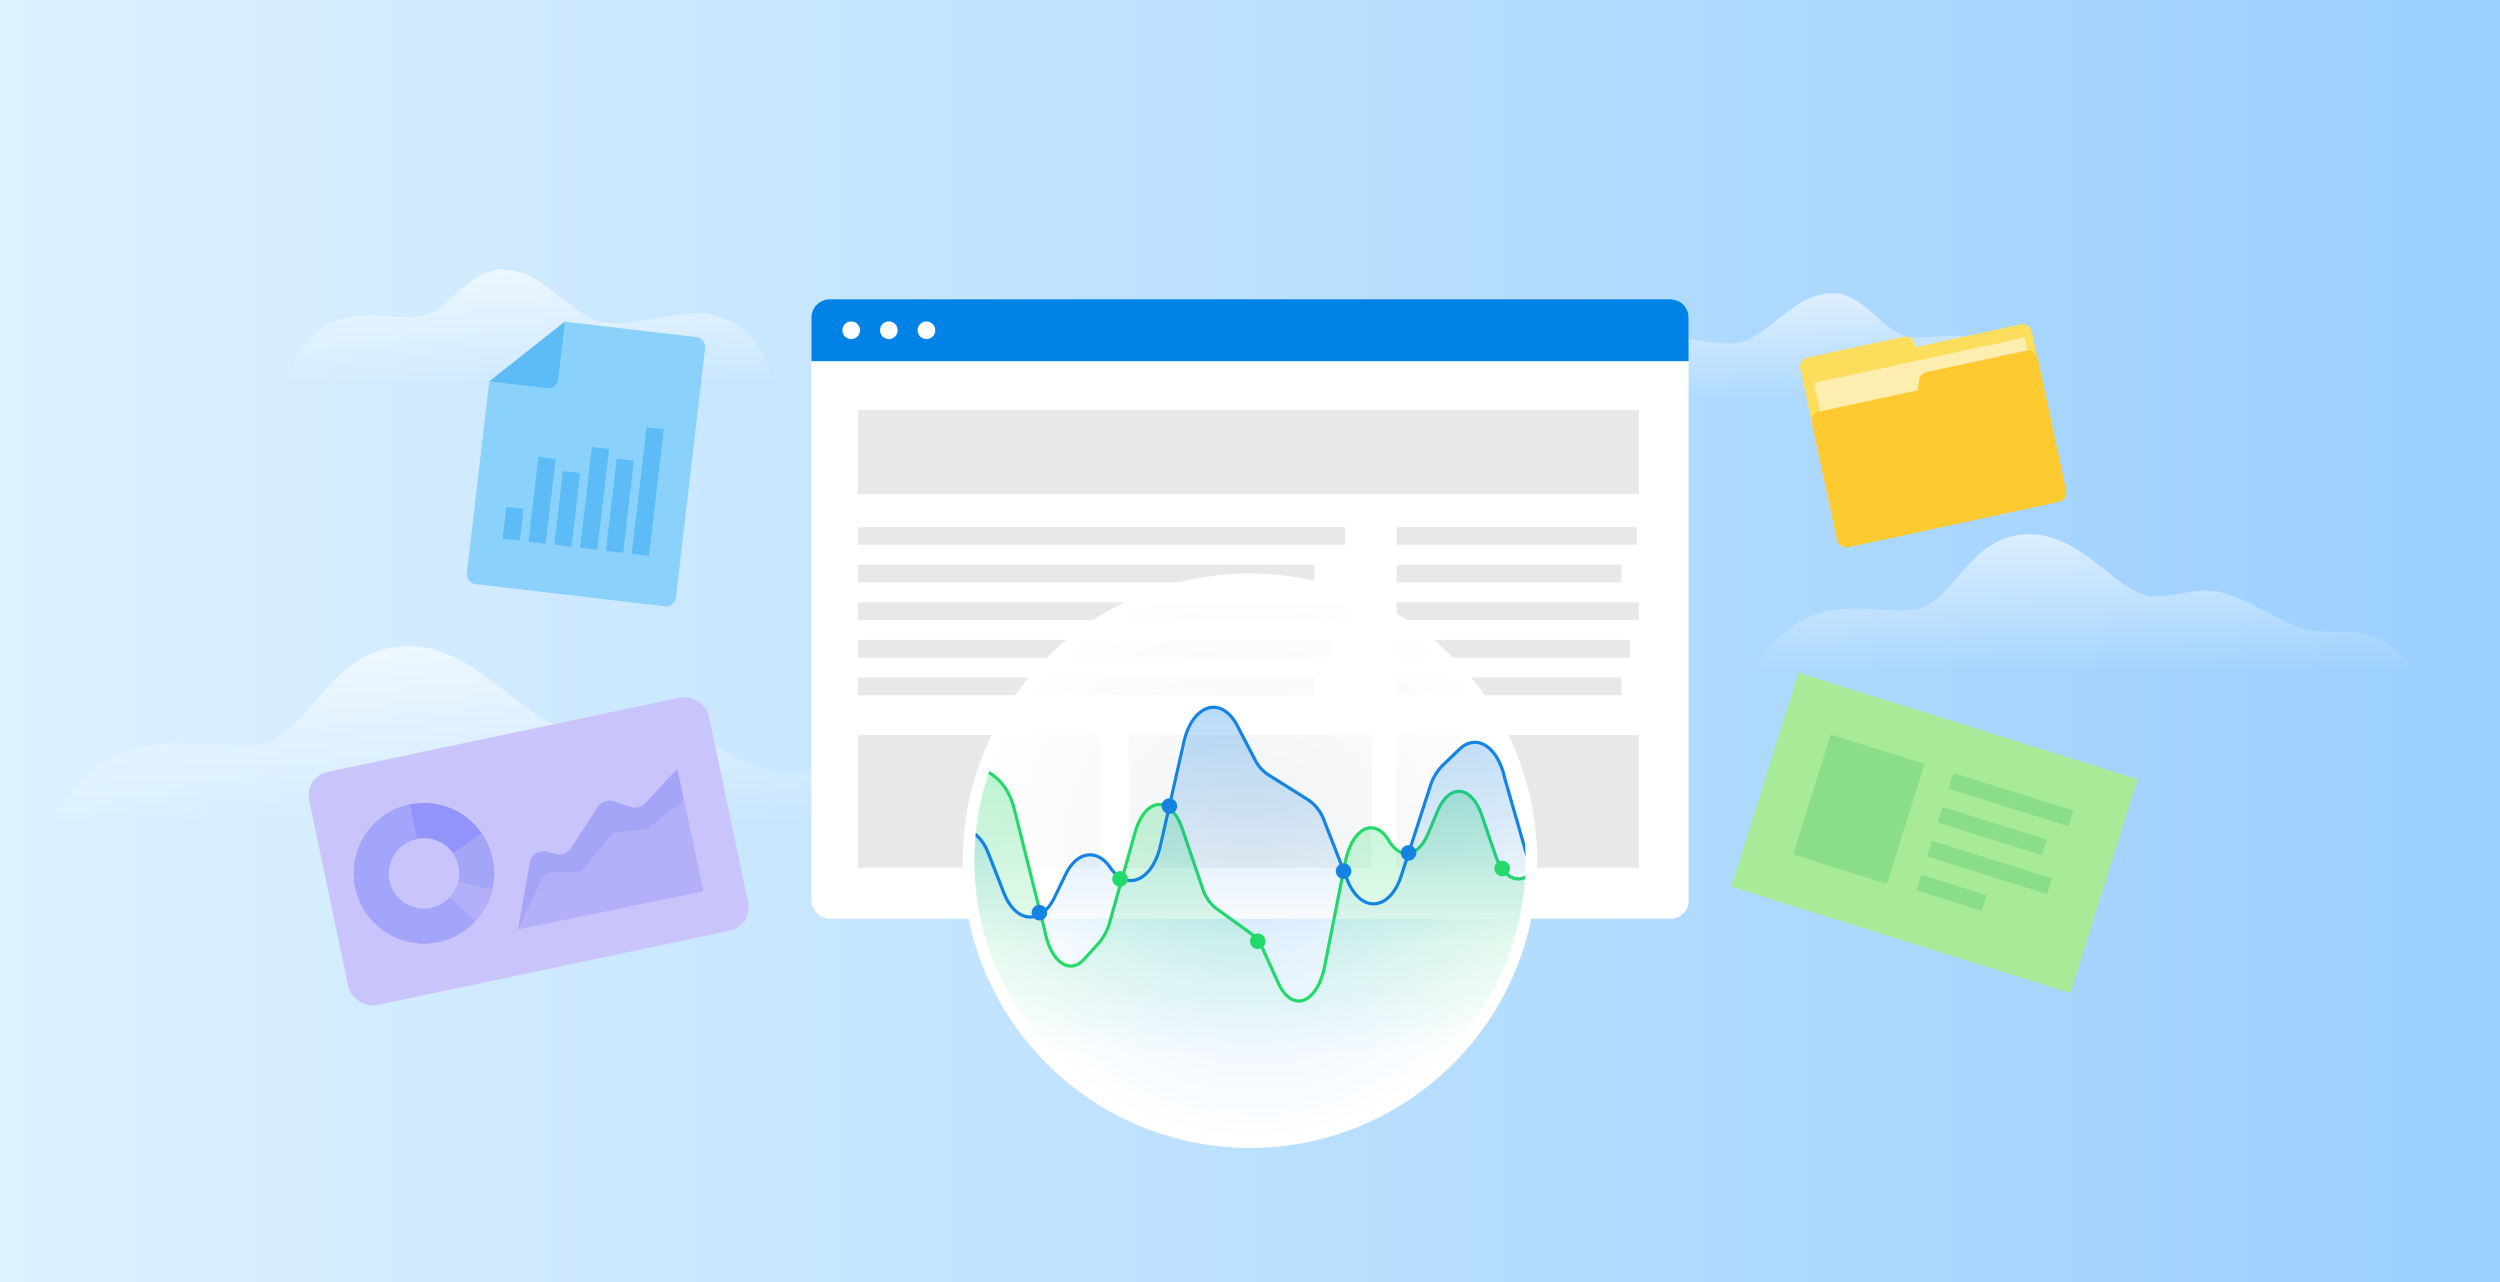
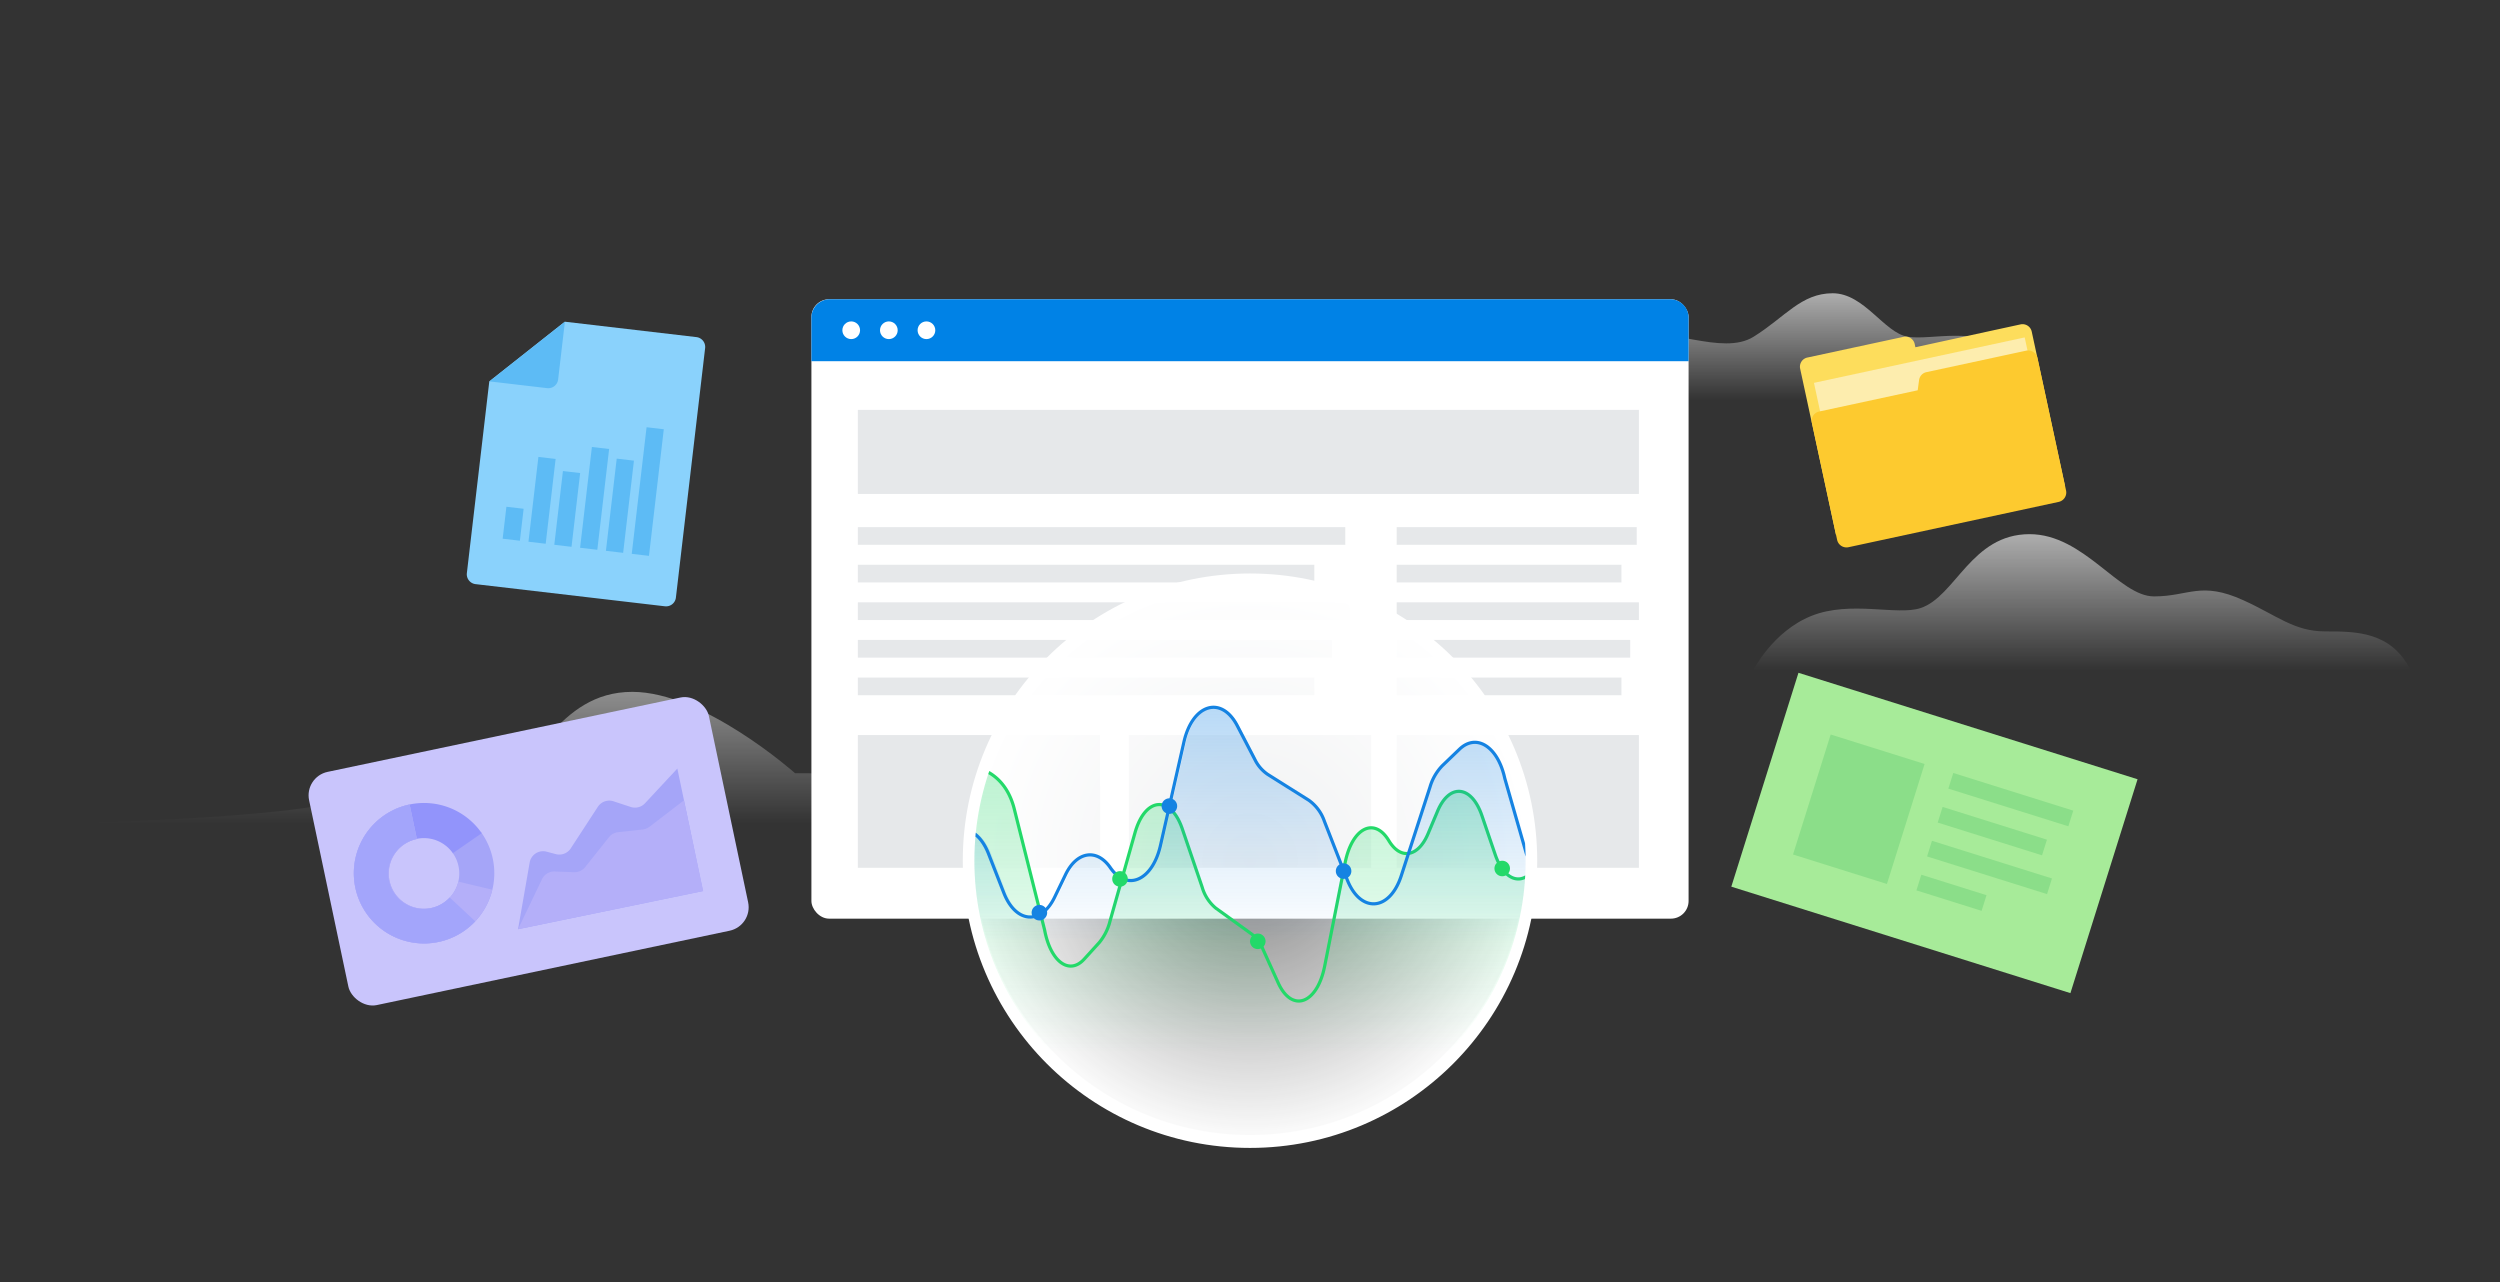
<svg xmlns="http://www.w3.org/2000/svg" xmlns:xlink="http://www.w3.org/1999/xlink" viewBox="0 0 780 400">
  <rect x="0" y="0" width="780" height="400" fill="#333333" stroke="none" />
  <defs>
    <style>.cls-1,.cls-11,.cls-14,.cls-16{fill:none;}.cls-2{fill:url(#linear-gradient);}.cls-3{fill:url(#linear-gradient-2);}.cls-4{fill:url(#linear-gradient-3);}.cls-5{fill:url(#linear-gradient-4);}.cls-6{fill:url(#linear-gradient-5);}.cls-7{fill:#fff;}.cls-8{fill:#0082e6;}.cls-9{fill:#001428;opacity:0.1;}.cls-10{fill:url(#radial-gradient);}.cls-11{stroke:#fff;stroke-width:4px;}.cls-12{clip-path:url(#clip-path);}.cls-13,.cls-15{opacity:0.3;isolation:isolate;}.cls-13{fill:url(#linear-gradient-6);}.cls-14{stroke:#23d969;}.cls-14,.cls-16{stroke-miterlimit:10;}.cls-15{fill:url(#linear-gradient-7);}.cls-16{stroke:#1583e2;}.cls-17{fill:#1583e2;}.cls-18{fill:#23d969;}.cls-19{fill:#a7eb99;}.cls-20{fill:#8bde89;}.cls-21{fill:#8ad2fc;}.cls-22{fill:#5dbbf5;}.cls-23{fill:#c9c5fc;}.cls-24{fill:#a5a5f8;}.cls-25{fill:#b4aff9;}.cls-26{fill:#9294fb;}.cls-27{fill:#a3a5fb;}.cls-28{fill:#fddd5c;}.cls-29{fill:#fdedae;}.cls-30{fill:#fdca2f;}</style>
    <linearGradient id="linear-gradient" y1="200" x2="780" y2="200" gradientTransform="translate(590 -190) rotate(90)" gradientUnits="userSpaceOnUse">
      <stop offset="0" stop-color="#ddf1ff" />
      <stop offset="1" stop-color="#9acffe" />
    </linearGradient>
    <linearGradient id="linear-gradient-2" x1="563.78" y1="91.5" x2="563.78" y2="124.79" gradientUnits="userSpaceOnUse">
      <stop offset="0" stop-color="#fff" stop-opacity="0.6" />
      <stop offset="1" stop-color="#fff" stop-opacity="0" />
    </linearGradient>
    <linearGradient id="linear-gradient-3" x1="649.6" y1="166.64" x2="649.6" y2="209.11" xlink:href="#linear-gradient-2" />
    <linearGradient id="linear-gradient-4" x1="165.22" y1="84.1" x2="165.22" y2="119.88" xlink:href="#linear-gradient-2" />
    <linearGradient id="linear-gradient-5" x1="148.91" y1="201.58" x2="148.91" y2="257.1" xlink:href="#linear-gradient-2" />
    <radialGradient id="radial-gradient" cx="390" cy="268.54" r="89.23" gradientUnits="userSpaceOnUse">
      <stop offset="0" stop-color="#fff" stop-opacity="0.4" />
      <stop offset="1" stop-color="#fff" />
    </radialGradient>
    <clipPath id="clip-path">
      <circle class="cls-1" cx="390" cy="268.54" r="85.99" />
    </clipPath>
    <linearGradient id="linear-gradient-6" x1="-5146.84" y1="-163.07" x2="-5146.84" y2="-163.88" gradientTransform="matrix(242.05, 0, 0, -110, 1246204.8, -17698.11)" gradientUnits="userSpaceOnUse">
      <stop offset="0" stop-color="#23d969" />
      <stop offset="1" stop-color="#23d969" stop-opacity="0" />
    </linearGradient>
    <linearGradient id="linear-gradient-7" x1="-5149.06" y1="-164.96" x2="-5149.06" y2="-165.77" gradientTransform="matrix(269.86, 0, 0, -90.01, 1389909.26, -14626.81)" gradientUnits="userSpaceOnUse">
      <stop offset="0" stop-color="#1583e2" />
      <stop offset="1" stop-color="#1583e2" stop-opacity="0" />
    </linearGradient>
  </defs>
  <title>lum_collect</title>
  <g id="Layer_2" data-name="Layer 2">
    <g id="bg">
-       <rect class="cls-2" x="190" y="-190" width="400" height="780" transform="translate(190 590) rotate(-90)" />
      <path class="cls-3" d="M626.05,110c-8.63-8.63-23.43-3.7-30.82-4.93S581.66,91.5,571.8,91.5s-14.8,7.4-24.67,13.56-27.12-3.7-38.22,0c-7.4,2.47-13.57,8.63-16,19.73h141.8C633.45,121.09,632.22,116.16,626.05,110Z" />
      <path class="cls-4" d="M725.44,197c-9.71,0-15.06-5-25.48-9.71-13.35-6.07-17-1.21-27.91-1.21s-21.84-19.42-38.83-19.42c-18.2,0-23.05,19.42-34,23.06-7.28,2.42-21.84-2.43-34,2.42s-18.2,17-18.2,17H752.13C746.06,197,735.14,197,725.44,197Z" />
-       <path class="cls-5" d="M98.31,104c9.28-9.28,25.18-4,33.13-5.3S146,84.1,156.61,84.1s15.9,8,26.5,14.58,29.14-4,41.07,0c7.95,2.65,14.57,9.27,17.22,21.2H89C90.36,115.9,91.69,110.6,98.31,104Z" />
-       <path class="cls-6" d="M248.06,241.24c-12.69,0-19.69-6.5-33.31-12.69-17.45-7.94-22.21-1.59-36.49-1.59s-28.56-25.38-50.77-25.38c-23.79,0-30.14,25.38-44.42,30.14-9.52,3.17-28.55-3.17-44.42,3.17S14.86,257.1,14.86,257.1H283C275,241.24,260.75,241.24,248.06,241.24Z" />
+       <path class="cls-6" d="M248.06,241.24s-28.56-25.38-50.77-25.38c-23.79,0-30.14,25.38-44.42,30.14-9.52,3.17-28.55-3.17-44.42,3.17S14.86,257.1,14.86,257.1H283C275,241.24,260.75,241.24,248.06,241.24Z" />
      <rect class="cls-7" x="253.16" y="93.37" width="273.68" height="193.25" rx="5.52" />
      <path class="cls-8" d="M258.91,93.37H521.09a5.75,5.75,0,0,1,5.75,5.75V112.7a0,0,0,0,1,0,0H253.16a0,0,0,0,1,0,0V99.13A5.75,5.75,0,0,1,258.91,93.37Z" />
      <circle class="cls-7" cx="265.58" cy="103.04" r="2.76" />
      <circle class="cls-7" cx="277.32" cy="103.04" r="2.76" />
      <circle class="cls-7" cx="289.05" cy="103.04" r="2.76" />
      <rect class="cls-9" x="267.65" y="127.88" width="243.69" height="26.23" />
      <rect class="cls-9" x="267.65" y="164.46" width="152.08" height="5.52" />
      <rect class="cls-9" x="267.65" y="176.2" width="142.42" height="5.52" />
      <rect class="cls-9" x="267.65" y="187.93" width="153.47" height="5.52" />
      <rect class="cls-9" x="267.65" y="199.66" width="147.94" height="5.52" />
      <rect class="cls-9" x="267.65" y="211.4" width="142.42" height="5.52" />
      <rect class="cls-9" x="435.76" y="164.46" width="74.9" height="5.52" />
      <rect class="cls-9" x="435.76" y="176.2" width="70.13" height="5.52" />
      <rect class="cls-9" x="435.76" y="187.93" width="75.58" height="5.52" />
      <rect class="cls-9" x="435.76" y="199.66" width="72.86" height="5.52" />
      <rect class="cls-9" x="435.76" y="211.4" width="70.13" height="5.52" />
      <rect class="cls-9" x="267.65" y="229.34" width="75.58" height="41.41" />
      <rect class="cls-9" x="352.21" y="229.34" width="75.58" height="41.41" />
      <rect class="cls-9" x="435.76" y="229.34" width="75.58" height="41.41" />
      <g id="Group_2992" data-name="Group 2992">
        <g id="Ellipse_1565-2" data-name="Ellipse 1565-2">
          <circle class="cls-10" cx="390" cy="268.54" r="89.23" />
          <circle class="cls-11" cx="390" cy="268.54" r="87.61" />
        </g>
        <g id="Group_2994" data-name="Group 2994">
          <g class="cls-12">
            <g id="Group_2993" data-name="Group 2993">
              <g id="Group_2996" data-name="Group 2996">
                <path id="Path_51916" data-name="Path 51916" class="cls-13" d="M496.15,240.24a61,61,0,0,0-7,11c-3.12,7.22-6.44,14.41-9.3,18.53l-.84,1.21c-4,5.73-9.55,3.79-12.3-4.29l-4.16-12.17c-3.24-9.5-10.16-10.19-13.87-1.38l-2.95,7c-3.08,7.32-8.56,8.3-12.25,2.19h0c-4.55-7.54-11.48-4-13.66,6.93L413.4,301.4c-2.36,11.93-10.21,14.76-14.54,5.25l-4.8-10.57a11.58,11.58,0,0,0-3.49-4.66l-11.24-8.1a13.27,13.27,0,0,1-4.23-6.54l-6.2-18.16c-3.62-10.62-11.6-10-14.77,1.22l-7.82,27.63a16.68,16.68,0,0,1-3.37,6.64l-4.67,5.14c-4.65,5.11-10.5.81-12.36-9.09l-9.47-37.73c-2.34-9.32-8.58-12.33-12.43-13.09v89.23H500.37l-4.22-88.21" />
                <path id="Path_51917" data-name="Path 51917" class="cls-14" d="M499.8,239.34c-5.32,1.29-9.36,8.4-10.86,11.86-3.12,7.22-6.44,14.41-9.3,18.53l-.83,1.21c-4,5.73-9.54,3.79-12.3-4.29l-4.15-12.17c-3.24-9.5-10.15-10.19-13.85-1.38l-2.95,7c-3.08,7.32-8.56,8.3-12.24,2.19h0c-4.54-7.54-11.48-4-13.65,6.93l-6.36,32.15c-2.36,11.93-10.21,14.76-14.53,5.25L394,296.08a11.46,11.46,0,0,0-3.48-4.66l-11.22-8.1a13.27,13.27,0,0,1-4.23-6.54l-6.19-18.16c-3.62-10.62-11.6-10-14.77,1.22l-7.81,27.63a16.79,16.79,0,0,1-3.36,6.64l-4.67,5.14c-4.65,5.11-10.49.81-12.35-9.09l-9.46-37.73c-2.33-9.32-8.57-12.33-12.42-13.09" />
              </g>
              <g id="Group_2995" data-name="Group 2995">
                <path id="Path_51916-2" data-name="Path 51916-2" class="cls-15" d="M275.63,292.78c2.17-2.38,6.31-7.5,8-11,3.56-7.22,7.34-14.41,10.6-18.53l1-1.21c4.52-5.73,10.87-3.79,14,4.29L314,278.54c3.7,9.5,11.58,10.19,15.81,1.38l3.36-7c3.51-7.32,9.75-8.3,13.95-2.19h0c5.19,7.54,13.09,4,15.57-6.93l7.26-32.15c2.69-11.92,11.63-14.76,16.56-5.25l5.48,10.57a11.94,11.94,0,0,0,4,4.66l12.81,8.09a13.35,13.35,0,0,1,4.82,6.55l7,18.16c4.13,10.62,13.23,10,16.84-1.22l8.91-27.63a16,16,0,0,1,3.84-6.64l5.32-5.14c5.3-5.11,12-.81,14.08,9.09l10.79,37.73a17.61,17.61,0,0,0,14.16,13.1l-218.91-1" />
                <path id="Path_51917-2" data-name="Path 51917-2" class="cls-16" d="M270.25,293.69c6.09-1.3,10.73-8.41,12.45-11.87,3.57-7.22,7.37-14.41,10.64-18.53l1-1.21c4.55-5.73,10.93-3.79,14.08,4.29l4.76,12.17c3.71,9.5,11.63,10.19,15.87,1.38l3.38-7c3.52-7.32,9.8-8.3,14-2.19h0c5.2,7.54,13.14,4,15.63-6.93l7.29-32.15C372,219.7,381,216.86,386,226.37l5.51,10.57a11.91,11.91,0,0,0,4,4.66l12.86,8.09a13.37,13.37,0,0,1,4.84,6.55l7.09,18.16c4.15,10.62,13.29,10,16.91-1.22l8.95-27.63A16,16,0,0,1,450,238.9l5.34-5.13c5.33-5.11,12-.81,14.15,9.08l10.83,37.74a17.65,17.65,0,0,0,14.23,13.09" />
              </g>
              <circle id="Ellipse_1566" data-name="Ellipse 1566" class="cls-17" cx="419.2" cy="271.78" r="2.43" />
              <circle id="Ellipse_1569" data-name="Ellipse 1569" class="cls-18" cx="392.43" cy="293.69" r="2.43" />
              <circle id="Ellipse_1570" data-name="Ellipse 1570" class="cls-17" cx="364.85" cy="251.5" r="2.43" />
              <circle id="Ellipse_1571" data-name="Ellipse 1571" class="cls-18" cx="349.44" cy="274.22" r="2.43" />
              <circle id="Ellipse_1572" data-name="Ellipse 1572" class="cls-17" cx="324.29" cy="284.76" r="2.43" />
-               <circle id="Ellipse_1567" data-name="Ellipse 1567" class="cls-17" cx="439.48" cy="266.1" r="2.43" />
              <circle id="Ellipse_1568" data-name="Ellipse 1568" class="cls-18" cx="468.69" cy="270.97" r="2.43" />
            </g>
          </g>
        </g>
      </g>
      <rect class="cls-19" x="548.13" y="224.88" width="110.89" height="69.94" transform="translate(105.52 -168.83) rotate(17.43)" />
      <rect class="cls-20" x="564.62" y="232.83" width="30.71" height="39.24" transform="translate(102.22 -162.1) rotate(17.43)" />
      <rect class="cls-20" x="607.78" y="246.89" width="39.24" height="5.12" transform="translate(103.5 -176.44) rotate(17.43)" />
      <rect class="cls-20" x="604.58" y="256.71" width="34.12" height="5.12" transform="translate(106.17 -174.26) rotate(17.43)" />
      <rect class="cls-20" x="601.14" y="268.05" width="39.24" height="5.12" transform="translate(109.53 -173.48) rotate(17.43)" />
      <rect class="cls-20" x="598.23" y="275.95" width="21.32" height="5.12" transform="translate(111.35 -169.56) rotate(17.43)" />
      <path class="cls-21" d="M207.43,189.16l-59.06-6.91a3.1,3.1,0,0,1-2.71-3.43l7-59.83,23.56-18.62,41,4.8A3.1,3.1,0,0,1,220,108.6l-9.12,77.85A3.09,3.09,0,0,1,207.43,189.16Z" />
      <path class="cls-22" d="M170.69,121.1l-18-2.11,23.56-18.62-2.11,18A3.09,3.09,0,0,1,170.69,121.1Z" />
      <rect class="cls-22" x="157.4" y="158.38" width="5.41" height="10.04" transform="translate(20.09 -17.51) rotate(6.68)" />
      <rect class="cls-22" x="166.42" y="142.78" width="5.41" height="26.64" transform="translate(19.3 -18.61) rotate(6.68)" />
      <rect class="cls-22" x="174.27" y="147.19" width="5.41" height="23.17" transform="translate(19.67 -19.5) rotate(6.68)" />
      <rect class="cls-22" x="182.82" y="139.66" width="5.41" height="31.66" transform="translate(19.34 -20.52) rotate(6.68)" />
      <rect class="cls-22" x="190.72" y="143.3" width="5.41" height="28.96" transform="translate(19.66 -21.42) rotate(6.68)" />
      <rect class="cls-22" x="199.4" y="133.47" width="5.41" height="39.77" transform="translate(19.21 -22.46) rotate(6.68)" />
      <rect class="cls-23" x="101.19" y="228.43" width="127.47" height="74.36" rx="7.48" transform="translate(-51.22 39.71) rotate(-11.9)" />
      <path class="cls-24" d="M150.12,259.72l-8.9,6.38a11,11,0,1,1-11.17-4.34L127.79,251a21.92,21.92,0,1,0,22.33,8.68Z" />
      <path class="cls-25" d="M143,275.06a11,11,0,1,1-12.91-13.3L127.79,251a21.91,21.91,0,1,0,25.82,26.59Z" />
      <path class="cls-26" d="M141.3,266.21l9-6.26A21.9,21.9,0,0,0,127.79,251l2.26,10.72A11,11,0,0,1,141.3,266.21Z" />
      <path class="cls-27" d="M140.29,280a11,11,0,1,1-10.24-18.22L127.79,251a21.91,21.91,0,1,0,20.49,36.44Z" />
      <path class="cls-24" d="M161.63,289.91l3.63-20.81a4.25,4.25,0,0,1,5.27-3.38l2.91.77a4.25,4.25,0,0,0,4.63-1.79l8.44-12.95A4.26,4.26,0,0,1,191.4,250l5.39,1.77a4.25,4.25,0,0,0,4.44-1.14l10.1-10.84,8,38.2Z" />
      <path class="cls-25" d="M161.63,289.91l7.47-15.59a4.22,4.22,0,0,1,4-2.41l6,.22a4.23,4.23,0,0,0,3.48-1.6L190,261.2a4.27,4.27,0,0,1,2.87-1.57l7.66-.83a4.25,4.25,0,0,0,2.13-.86l10.74-8.25,6,28.33Z" />
      <path class="cls-28" d="M597.6,108.34l-.21-1a2.93,2.93,0,0,0-3.49-2.25l-30,6.46a2.92,2.92,0,0,0-2.25,3.49l11.17,51.82,71.42-15.4-10.34-48a2.94,2.94,0,0,0-3.49-2.25Z" />
      <rect class="cls-29" x="570.29" y="111.86" width="67.26" height="48.31" transform="translate(-15.1 130.33) rotate(-12.17)" />
      <path class="cls-30" d="M598.75,118.6l-.43,3.17-30.76,6.63a2.93,2.93,0,0,0-2.25,3.49l7.88,36.59a3,3,0,0,0,3.5,2.26l65.67-14.16a3,3,0,0,0,2.26-3.5l-8.93-41.42a3,3,0,0,0-3.5-2.26L601,116.12A2.93,2.93,0,0,0,598.75,118.6Z" />
    </g>
  </g>
</svg>